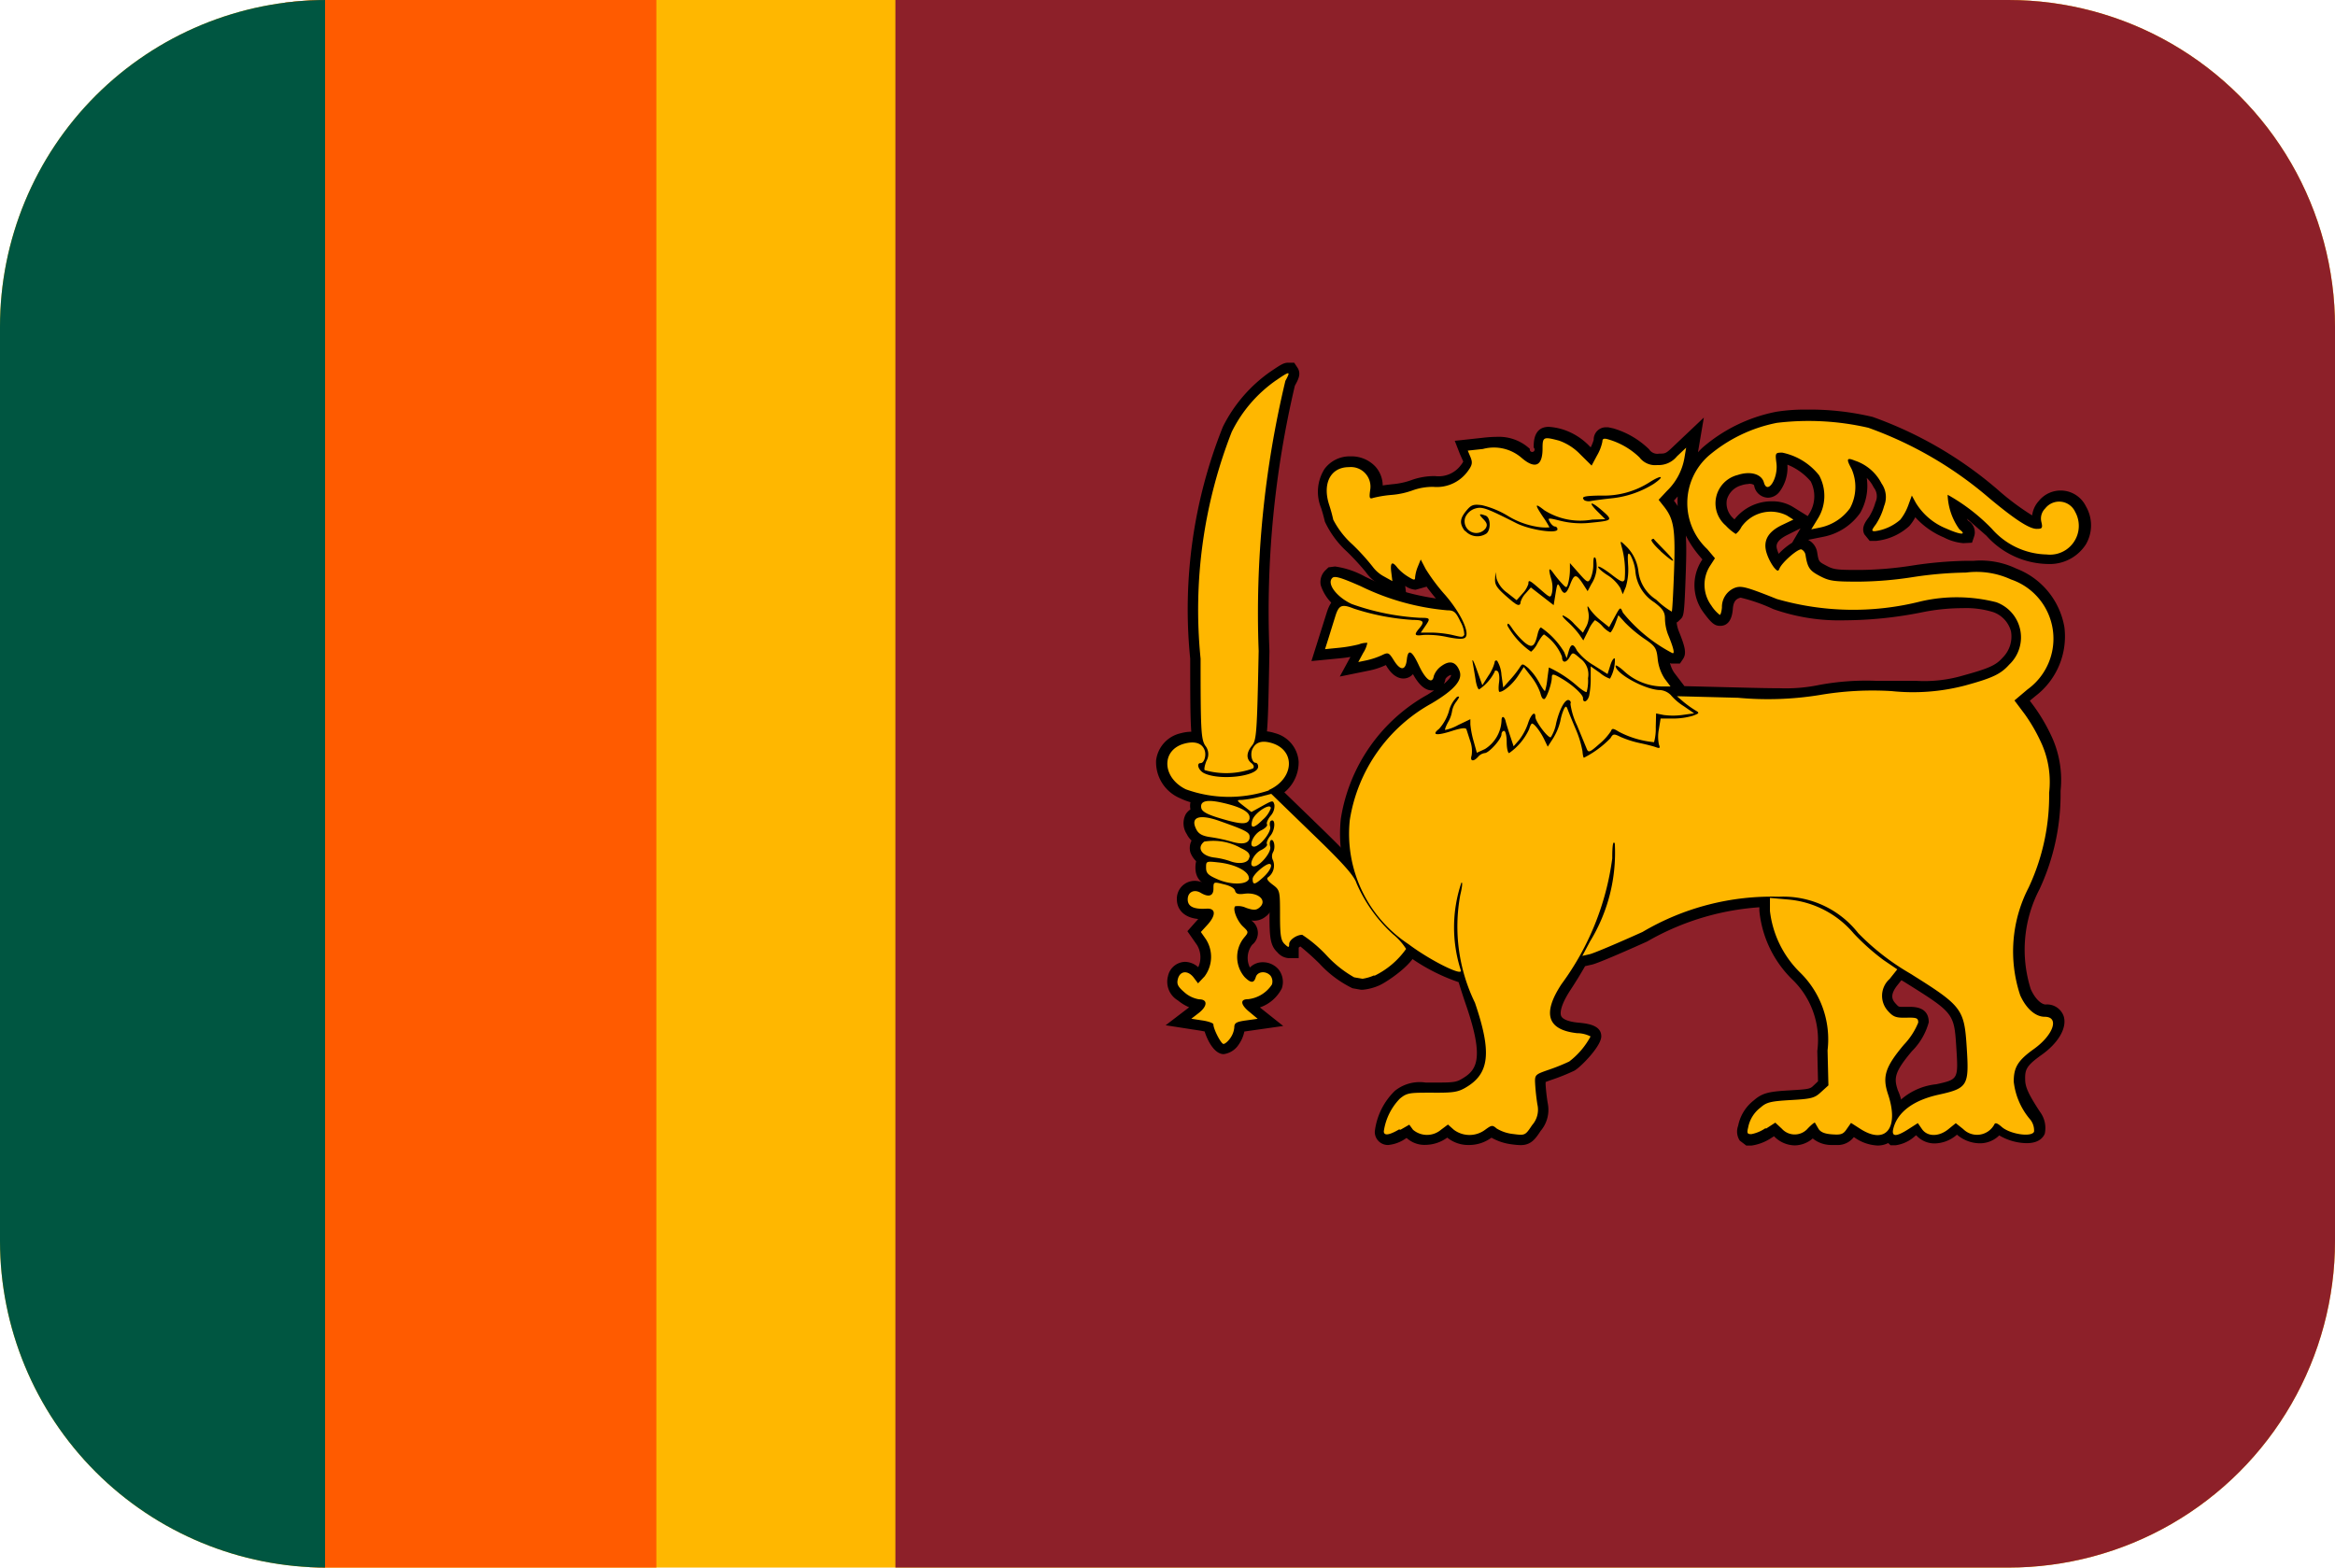
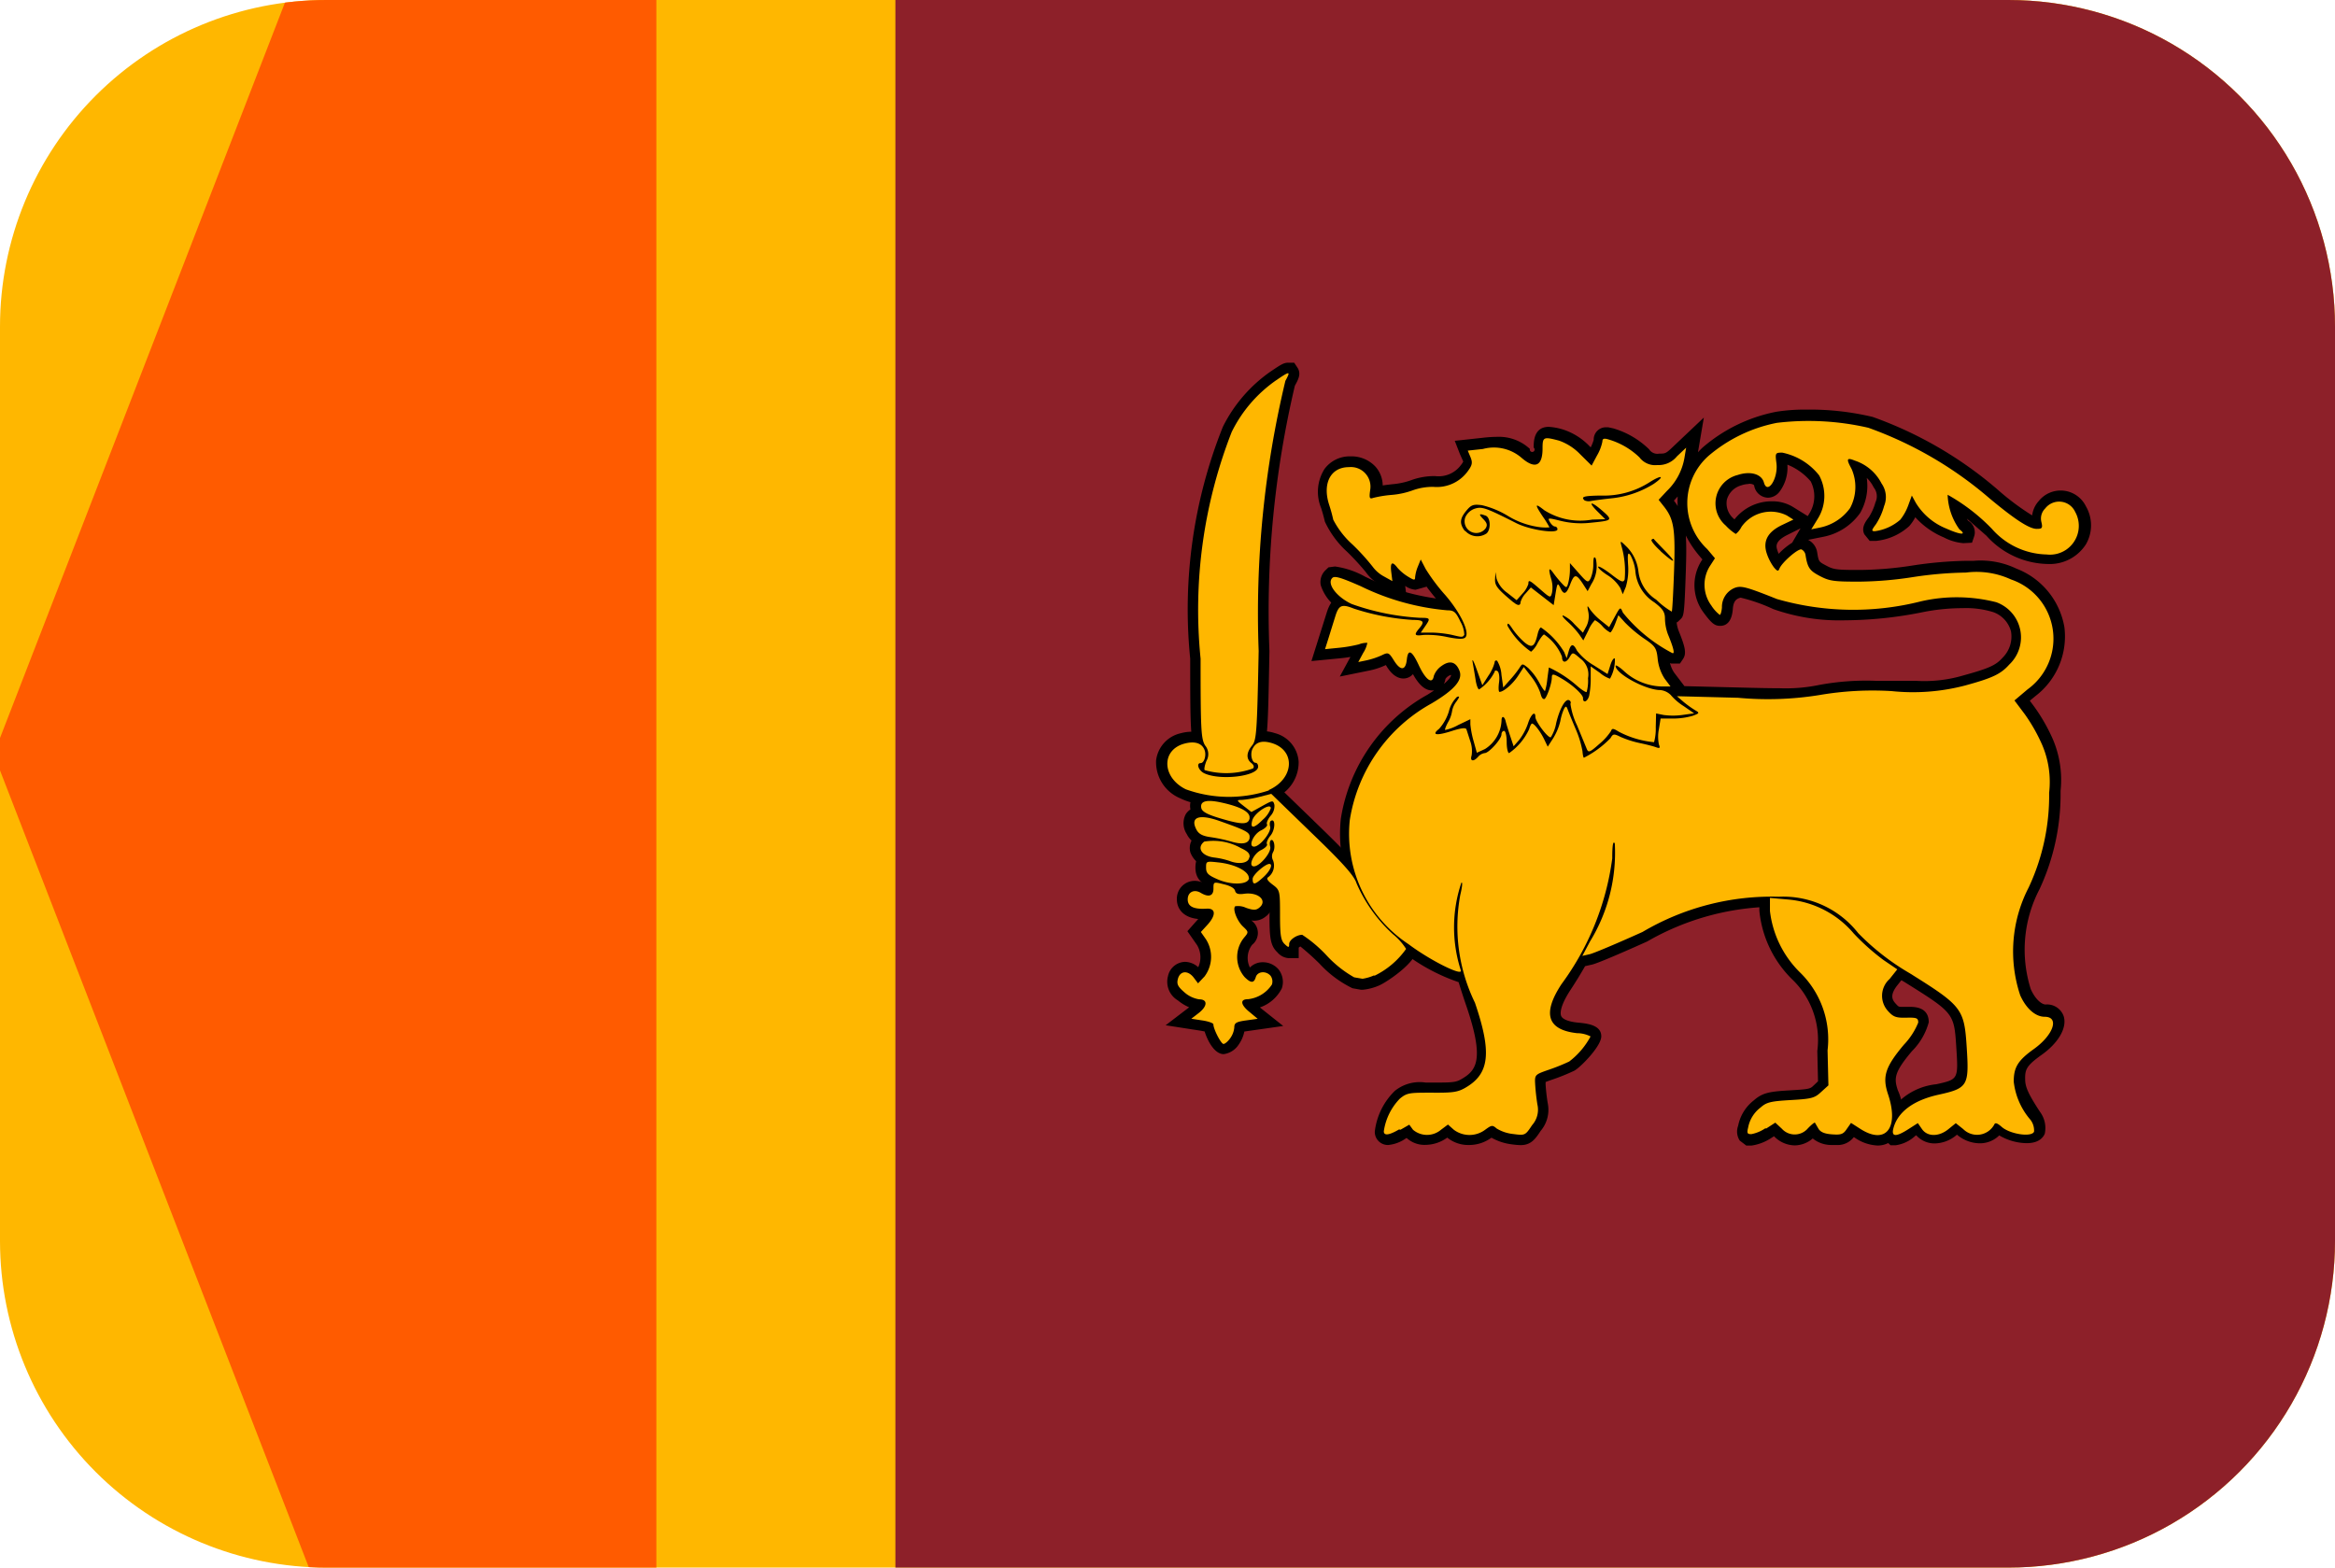
<svg xmlns="http://www.w3.org/2000/svg" width="35.745" height="24" viewBox="0 0 35.745 24">
  <defs>
    <clipPath id="clip-path">
      <path id="_01737ae1a07310166310f5e9c00d8ac5" data-name="01737ae1a07310166310f5e9c00d8ac5" d="M5,0H30.745a5,5,0,0,1,5,5V19a5,5,0,0,1-5,5H5a5,5,0,0,1-5-5V5A5,5,0,0,1,5,0Z" transform="translate(80.336 1960.262)" fill="#fff" stroke="#e9e9e9" stroke-width="0.3" />
    </clipPath>
  </defs>
  <g id="Mask_Group_86047" data-name="Mask Group 86047" transform="translate(-80.336 -1960.262)" clip-path="url(#clip-path)">
    <g id="Group_126635" data-name="Group 126635" transform="translate(78.703 1957.18)">
      <path id="Path_185975" data-name="Path 185975" d="M0,0H39.01V29.257H0Z" fill="#ffb700" />
      <path id="Path_185976" data-name="Path 185976" d="M26.667,39.759l5.072-13.092h5.072V52.85H31.739Z" transform="translate(-25.13 -25.13)" fill="#ff5b00" />
-       <path id="Path_185977" data-name="Path 185977" d="M26.667,26.667h5.072V52.85H26.667Z" transform="translate(-25.13 -25.13)" fill="#005641" />
      <path id="Path_185978" data-name="Path 185978" d="M229.332,26.667h22.286V52.85H229.332Z" transform="translate(-213.992 -25.13)" fill="#8d2029" />
      <g id="Group_126636" data-name="Group 126636" transform="translate(19.339 8.636)">
        <g id="Group_126635-2" data-name="Group 126635" transform="translate(0 0)">
          <path id="Path_185982" data-name="Path 185982" d="M344.9,238.367l.134-.077.057.078a.331.331,0,0,0,.428,0l.107-.08.09.08a.4.4,0,0,0,.479,0c.1-.073.112-.075.177-.019a.607.607,0,0,0,.253.084c.181.024.184.022.289-.136a.354.354,0,0,0,.081-.316q-.024-.152-.034-.306c-.008-.15-.007-.151.211-.227a2.916,2.916,0,0,0,.31-.125,1.186,1.186,0,0,0,.327-.384.462.462,0,0,0-.208-.05c-.456-.051-.533-.3-.237-.751a4.169,4.169,0,0,0,.777-1.924c0-.206.013-.275.039-.23a2.6,2.6,0,0,1-.379,1.5l-.118.222.113-.026c.062-.014.426-.168.809-.341a3.891,3.891,0,0,1,2.088-.539,1.457,1.457,0,0,1,1.212.556,3.694,3.694,0,0,0,.792.617c.8.5.832.543.87,1.131s.019.628-.431.727c-.385.085-.626.265-.691.514-.035.133.038.137.232.012l.142-.091.063.091c.083.12.26.121.407,0l.111-.09.113.09a.3.3,0,0,0,.476-.069c.013-.034.047-.023.115.037.129.112.458.16.494.072a.268.268,0,0,0-.057-.184,1.076,1.076,0,0,1-.254-.582c0-.218.062-.323.309-.5.3-.215.394-.493.165-.493-.141,0-.284-.125-.375-.329a2.128,2.128,0,0,1,.129-1.649,3.317,3.317,0,0,0,.314-1.453,1.441,1.441,0,0,0-.106-.73,2.617,2.617,0,0,0-.266-.47l-.159-.212.2-.169a.958.958,0,0,0-.254-1.684,1.26,1.26,0,0,0-.688-.105,5.856,5.856,0,0,0-.816.07,5.658,5.658,0,0,1-.817.069c-.391,0-.457-.008-.608-.088s-.184-.123-.215-.317a.115.115,0,0,0-.062-.088c-.053-.017-.3.2-.337.292-.018.047-.033.044-.086-.019a.772.772,0,0,1-.109-.212c-.062-.189.014-.33.236-.436l.172-.082-.1-.063a.549.549,0,0,0-.694.173.32.32,0,0,1-.088.11.762.762,0,0,1-.154-.129.447.447,0,0,1,.184-.774c.193-.064.363-.015.4.113.054.2.223-.062.192-.295-.02-.155-.017-.16.09-.16a.965.965,0,0,1,.564.348.66.66,0,0,1-.02.663l-.1.163.129-.026a.752.752,0,0,0,.465-.3.686.686,0,0,0,.022-.6c-.084-.153-.075-.177.05-.126a.708.708,0,0,1,.41.351.359.359,0,0,1,.039.343.984.984,0,0,1-.126.281c-.068.091-.071.106-.016.106a.741.741,0,0,0,.389-.176.789.789,0,0,0,.123-.222l.054-.148.062.113a.968.968,0,0,0,.467.393c.224.1.317.1.2.012a.961.961,0,0,1-.181-.53,2.913,2.913,0,0,1,.678.522,1.146,1.146,0,0,0,.837.392.441.441,0,0,0,.437-.653.27.27,0,0,0-.458-.052.217.217,0,0,0-.059.207c.022.094.013.106-.072.106-.112,0-.333-.143-.726-.471a5.865,5.865,0,0,0-1.851-1.077,4.072,4.072,0,0,0-1.4-.075,2.286,2.286,0,0,0-1.048.507.966.966,0,0,0-.018,1.426l.118.14-.08.124a.537.537,0,0,0,.025.6.554.554,0,0,0,.129.143c.013,0,.028-.051.033-.113a.315.315,0,0,1,.194-.3c.1-.037.171-.02.647.17a4.22,4.22,0,0,0,2.2.037,2.448,2.448,0,0,1,1.158.012.572.572,0,0,1,.2.954c-.13.146-.255.206-.676.321a3.147,3.147,0,0,1-1.123.086,4.823,4.823,0,0,0-1.1.059,4.934,4.934,0,0,1-1.254.043l-.935-.024.1.086a1.624,1.624,0,0,0,.179.129c.07.04.068.046-.037.085a1.088,1.088,0,0,1-.3.042h-.192l-.026.163a.588.588,0,0,0,0,.233c.023.056.014.065-.045.043-.04-.015-.153-.044-.25-.064a1.538,1.538,0,0,1-.29-.093c-.105-.052-.117-.05-.156.018a1.517,1.517,0,0,1-.407.3c-.008,0-.018-.047-.022-.1a1.5,1.5,0,0,0-.1-.33c-.053-.124-.108-.26-.123-.3-.022-.063-.032-.066-.059-.019a.816.816,0,0,0-.057.188.892.892,0,0,1-.109.262l-.084.13-.053-.111c-.057-.119-.152-.243-.187-.243-.012,0-.031.038-.044.085a.913.913,0,0,1-.307.367c-.02,0-.037-.076-.037-.17s-.018-.17-.04-.17-.04.024-.04.054c0,.072-.193.286-.257.286a.165.165,0,0,0-.1.056c-.071.081-.129.07-.1-.019a.442.442,0,0,0-.02-.217l-.059-.183c-.01-.029-.079-.022-.225.025-.236.076-.316.062-.194-.033a.713.713,0,0,0,.15-.268.464.464,0,0,1,.125-.222c.043-.013.041,0-.01.072a.331.331,0,0,0-.066.146.482.482,0,0,1-.06.167c-.033.06-.054.115-.046.122a.693.693,0,0,0,.2-.076l.186-.089v.08a1.409,1.409,0,0,0,.05.257l.049.177.126-.058a.543.543,0,0,0,.252-.435c0-.081.046-.069.065.018.006.025.035.12.065.211l.055.165.087-.1a.884.884,0,0,0,.133-.25c.044-.139.113-.2.113-.1,0,.073.2.334.237.311a.608.608,0,0,0,.082-.218c.055-.227.144-.381.2-.347a.039.039,0,0,1,.018.054,1.1,1.1,0,0,0,.1.327l.15.364c.025.06.047.052.19-.075a.9.9,0,0,0,.181-.2c.015-.044.035-.042.118.01a1.444,1.444,0,0,0,.541.161.784.784,0,0,0,.026-.23l.005-.21.113.023a1.056,1.056,0,0,0,.291,0l.178-.025-.158-.109a.868.868,0,0,1-.2-.172.262.262,0,0,0-.187-.076c-.237-.02-.657-.256-.657-.369,0-.021.058.015.129.08a.888.888,0,0,0,.569.235h.143l-.089-.118a.684.684,0,0,1-.107-.3c-.017-.168-.035-.2-.211-.317a2.029,2.029,0,0,1-.291-.245l-.1-.111-.05.132c-.028.072-.062.132-.075.132a.409.409,0,0,1-.118-.094.418.418,0,0,0-.116-.094.485.485,0,0,0-.1.155l-.078.155-.061-.089a1.369,1.369,0,0,0-.175-.193c-.063-.057-.1-.1-.073-.1a.532.532,0,0,1,.172.132l.131.132.054-.1a.345.345,0,0,0,.029-.217c-.021-.1-.018-.11.022-.045a.935.935,0,0,0,.171.177l.125.1.086-.158c.086-.157.086-.157.125-.064a2.4,2.4,0,0,0,.751.616q.074.042-.063-.288a.731.731,0,0,1-.044-.234c0-.1-.03-.151-.163-.252a.628.628,0,0,1-.291-.487.679.679,0,0,0-.075-.236c-.039-.051-.046-.022-.035.155a.94.94,0,0,1-.035.331l-.047.113-.037-.094a.6.6,0,0,0-.2-.2c-.089-.058-.151-.116-.139-.128s.1.041.2.118c.151.117.184.13.205.078a1.4,1.4,0,0,0-.048-.509c-.024-.092-.022-.092.092.022a.643.643,0,0,1,.166.358.593.593,0,0,0,.273.438,1.181,1.181,0,0,0,.238.183c.008-.007.023-.287.035-.621.021-.641,0-.793-.157-.991l-.079-.1.125-.134a.917.917,0,0,0,.27-.508l.026-.156-.141.133a.361.361,0,0,1-.3.133.3.3,0,0,1-.273-.117,1.144,1.144,0,0,0-.478-.276c-.067-.02-.09-.011-.09.034a.7.7,0,0,1-.083.214l-.082.153-.173-.171a.832.832,0,0,0-.326-.211c-.239-.063-.252-.057-.252.121,0,.27-.115.321-.323.141a.647.647,0,0,0-.59-.134l-.232.025.042.1c.035.087.027.124-.048.224a.586.586,0,0,1-.521.231.9.9,0,0,0-.31.051,1.244,1.244,0,0,1-.326.072,1.732,1.732,0,0,0-.285.046c-.057.021-.063,0-.045-.126a.3.3,0,0,0-.327-.345c-.28,0-.41.251-.3.582q.036.11.061.223a1.333,1.333,0,0,0,.294.379,3.33,3.33,0,0,1,.313.345.524.524,0,0,0,.17.145l.128.071-.017-.137c-.019-.15.014-.174.094-.068a.707.707,0,0,0,.162.136c.095.058.109.059.109.009a.586.586,0,0,1,.043-.165l.043-.106.075.144a2.871,2.871,0,0,0,.3.4c.237.274.381.58.307.65-.03.029-.112.026-.281-.008a1.431,1.431,0,0,0-.36-.031c-.137.019-.148,0-.064-.1s.075-.13-.1-.13a3.641,3.641,0,0,1-.9-.173c-.187-.074-.231-.056-.286.122-.025.08-.07.225-.1.322l-.056.177.2-.02a2.138,2.138,0,0,0,.319-.054.324.324,0,0,1,.129-.023.435.435,0,0,1-.063.153l-.076.141.126-.026a1.185,1.185,0,0,0,.232-.077c.1-.049.11-.046.19.083.1.158.177.151.195-.016s.075-.148.182.082.21.3.231.168a.315.315,0,0,1,.123-.157c.123-.087.216-.061.27.076s-.068.287-.426.5a2.477,2.477,0,0,0-1.253,1.787,2.024,2.024,0,0,0,.9,1.9c.322.243.833.5.8.4a2.138,2.138,0,0,1,.008-1.341c.021-.02.014.063-.016.184a2.665,2.665,0,0,0,.224,1.653c.26.762.224,1.087-.144,1.3-.118.069-.194.08-.512.077-.344,0-.382,0-.493.091a.9.9,0,0,0-.246.5c0,.071.079.062.233-.028Z" transform="translate(-341.166 -226.625)" fill="#ffb700" />
          <path id="Path_185982_-_Outline" data-name="Path 185982 - Outline" d="M348.786,235.985h-.079l-.081-.076a.261.261,0,0,1-.03-.228.967.967,0,0,1,.812-.63c.337-.075.337-.075.306-.561-.034-.529-.034-.529-.795-1.005a3.852,3.852,0,0,1-.823-.642,1.308,1.308,0,0,0-1.1-.507c-.069,0-.135,0-.2,0a3.984,3.984,0,0,0-1.816.53c-.246.111-.738.328-.839.352l-.11.025c-.069.121-.144.243-.224.365-.178.273-.153.376-.141.4.023.05.119.087.262.1s.351.039.351.209c0,.154-.322.478-.412.526a3.1,3.1,0,0,1-.333.135c-.038.013-.08.028-.108.039a.077.077,0,0,1,0,.028c.006.1.017.193.032.29a.5.5,0,0,1-.106.429c-.081.122-.146.219-.308.219a1.129,1.129,0,0,1-.135-.012.83.83,0,0,1-.308-.1l-.006,0a.578.578,0,0,1-.344.11.508.508,0,0,1-.33-.113l0,0a.574.574,0,0,1-.336.111.4.4,0,0,1-.286-.106l-.013.008a.563.563,0,0,1-.268.1.2.2,0,0,1-.206-.207,1.037,1.037,0,0,1,.307-.622.606.606,0,0,1,.47-.127l.218,0c.231,0,.268-.016.335-.055.221-.129.355-.285.073-1.113-.046-.133-.085-.256-.12-.369a2.908,2.908,0,0,1-.841-.452,2.185,2.185,0,0,1-.962-2.05,2.643,2.643,0,0,1,1.328-1.9l.1-.064-.031,0c-.106,0-.2-.082-.293-.25a.193.193,0,0,1-.145.067c-.142,0-.231-.143-.26-.19l-.01-.016a1.114,1.114,0,0,1-.244.082l-.461.094.163-.3c-.051.008-.1.015-.153.02l-.444.043.23-.729c.028-.089.086-.276.287-.276a.6.6,0,0,1,.211.052,3.56,3.56,0,0,0,.838.162c.106,0,.239,0,.3.118a.18.18,0,0,1,.015.117,2.084,2.084,0,0,1,.245.033l.082.015a1.609,1.609,0,0,0-.261-.4c-.059-.069-.128-.155-.188-.236v.006l-.164.046a.307.307,0,0,1-.16-.059l.027.214-.4-.223a.668.668,0,0,1-.232-.205,3.909,3.909,0,0,0-.287-.311,1.451,1.451,0,0,1-.337-.458c-.016-.069-.035-.138-.057-.207a.654.654,0,0,1,.051-.6.479.479,0,0,1,.4-.193.5.5,0,0,1,.384.162.44.44,0,0,1,.107.283c.074-.011.146-.018.151-.019a1.136,1.136,0,0,0,.273-.057,1.039,1.039,0,0,1,.379-.067.424.424,0,0,0,.393-.167.288.288,0,0,0,.037-.056l-.052-.117-.078-.2.441-.048a1.929,1.929,0,0,1,.209-.013.694.694,0,0,1,.5.185.037.037,0,1,0,.058-.02c0-.087,0-.318.232-.318a.929.929,0,0,1,.221.042.976.976,0,0,1,.4.252l.02.02a.652.652,0,0,0,.046-.116.187.187,0,0,1,.2-.191h.023l.075.016a1.309,1.309,0,0,1,.55.321.151.151,0,0,0,.156.066c.085,0,.1,0,.193-.089l.489-.463-.09.531q.033-.036.07-.071a2.436,2.436,0,0,1,1.13-.549,2.807,2.807,0,0,1,.466-.033,4.17,4.17,0,0,1,1.008.112,6.031,6.031,0,0,1,1.908,1.108,3.9,3.9,0,0,0,.534.4.4.4,0,0,1,.1-.219.43.43,0,0,1,.722.078.579.579,0,0,1,0,.585.656.656,0,0,1-.578.3,1.29,1.29,0,0,1-.944-.433c-.114-.1-.217-.19-.3-.262a.2.2,0,0,0,.021.033.207.207,0,0,1,.095.227l-.037.109-.133.007a.793.793,0,0,1-.3-.089,1.223,1.223,0,0,1-.435-.308.684.684,0,0,1-.092.135.885.885,0,0,1-.506.227h-.1l-.081-.1c-.052-.1.015-.193.069-.264a.85.85,0,0,0,.1-.226.217.217,0,0,0-.027-.229.5.5,0,0,0-.106-.145.837.837,0,0,1-.1.535.9.9,0,0,1-.568.367l-.23.046a.259.259,0,0,1,.139.191c.023.142.023.142.132.2s.143.07.464.07h.068a5.471,5.471,0,0,0,.79-.067,6.032,6.032,0,0,1,.843-.073h.1a1.268,1.268,0,0,1,.651.119,1.173,1.173,0,0,1,.737.9,1.149,1.149,0,0,1-.444,1.052l-.086.071.067.09a2.756,2.756,0,0,1,.286.5,1.593,1.593,0,0,1,.118.791,3.444,3.444,0,0,1-.323,1.506,2,2,0,0,0-.133,1.53c.072.16.169.234.228.234a.269.269,0,0,1,.275.178c.057.176-.08.414-.347.6-.226.162-.245.222-.242.367,0,.107.036.208.228.5a.413.413,0,0,1,.072.333c-.022.054-.087.145-.277.145a.845.845,0,0,1-.42-.119.419.419,0,0,1-.3.121.543.543,0,0,1-.335-.122l-.012-.01-.011.009a.527.527,0,0,1-.328.125.375.375,0,0,1-.285-.125l-.014.009A.554.554,0,0,1,348.786,235.985Zm-7.4-.524.142.192a.119.119,0,0,0,.059.012.25.25,0,0,0,.144-.047l.212-.158.187.167a.193.193,0,0,0,.125.038.259.259,0,0,0,.152-.047.34.34,0,0,1,.2-.09.264.264,0,0,1,.175.078.6.6,0,0,0,.169.047.852.852,0,0,0,.093.01c-.007,0,.02-.043.042-.076.072-.108.07-.122.057-.2-.017-.107-.028-.214-.035-.321-.014-.262.081-.306.318-.388a2.726,2.726,0,0,0,.286-.115.951.951,0,0,0,.139-.139.57.57,0,0,1-.478-.28c-.085-.181-.032-.414.163-.712a4.074,4.074,0,0,0,.751-1.837c0-.207,0-.4.186-.4h.091l.06.092c.151.256-.064,1.01-.307,1.521.135-.057.317-.136.529-.232a4.341,4.341,0,0,1,1.948-.558c.068,0,.138,0,.212,0a1.616,1.616,0,0,1,1.321.606,3.525,3.525,0,0,0,.761.592c.811.507.9.586.945,1.256.041.636,0,.771-.556.894a1.3,1.3,0,0,0-.283.1l.127.183a.175.175,0,0,0,.174-.032l.211-.172.214.171a.222.222,0,0,0,.135.052.091.091,0,0,0,.091-.052l.039-.1.135-.019a.309.309,0,0,1,.2.095.427.427,0,0,0,.18.07,1.189,1.189,0,0,1-.263-.64.688.688,0,0,1,.376-.633.721.721,0,0,0,.2-.207.652.652,0,0,1-.466-.419,2.259,2.259,0,0,1,.124-1.769,3.18,3.18,0,0,0,.3-1.4,1.292,1.292,0,0,0-.094-.668,2.456,2.456,0,0,0-.246-.435l-.25-.334.321-.266a.836.836,0,0,0,.332-.76.861.861,0,0,0-.547-.653.966.966,0,0,0-.523-.093h-.1a5.744,5.744,0,0,0-.789.068,5.847,5.847,0,0,1-.845.072h-.069a1.06,1.06,0,0,1-.615-.107.448.448,0,0,1-.275-.318.621.621,0,0,0-.115.124l-.044.088-.13.044a.244.244,0,0,1-.182-.108.916.916,0,0,1-.139-.265.457.457,0,0,1,.149-.525.368.368,0,0,0-.247.149c-.082.136-.143.187-.224.188-.056,0-.1-.012-.267-.174a.628.628,0,0,1-.189-.59.636.636,0,0,1,.435-.451.537.537,0,0,1,.484.047.3.3,0,0,0,0-.055c-.014-.11-.025-.2.04-.27a.254.254,0,0,1,.209-.071,1.1,1.1,0,0,1,.7.421.783.783,0,0,1,.07.636.486.486,0,0,0,.137-.133.532.532,0,0,0,.016-.436c-.052-.093-.11-.2-.05-.3l.047-.079.111-.008a.375.375,0,0,1,.144.037.866.866,0,0,1,.492.426.508.508,0,0,1,.052.457c0,.014-.008.029-.013.044a.754.754,0,0,0,.077-.151l.175-.479.232.422a.715.715,0,0,0,.233.238,1.07,1.07,0,0,1-.055-.236l0-.074.062-.093.046-.044.069,0c.049,0,.15,0,.779.564a1,1,0,0,0,.73.351.341.341,0,0,0,.3-.148.263.263,0,0,0-.006-.268.112.112,0,0,0-.194-.027c-.033.04-.031.049-.027.069a.252.252,0,0,1-.028.226.24.24,0,0,1-.2.077c-.135,0-.321-.085-.828-.508a5.693,5.693,0,0,0-1.794-1.047,3.828,3.828,0,0,0-.917-.1,2.449,2.449,0,0,0-.408.028,2.116,2.116,0,0,0-.967.466.808.808,0,0,0-.006,1.206l.195.23-.144.224a.366.366,0,0,0-.041.3.412.412,0,0,1,.233-.206.393.393,0,0,1,.137-.025,2,2,0,0,1,.623.2,2.727,2.727,0,0,0,.976.149,5.832,5.832,0,0,0,1.132-.12,3.433,3.433,0,0,1,.659-.065,1.69,1.69,0,0,1,.593.086.751.751,0,0,1,.46.519.777.777,0,0,1-.2.689,1.332,1.332,0,0,1-.753.369,2.438,2.438,0,0,1-.822.094l-.608,0a3.639,3.639,0,0,0-.8.057,2.82,2.82,0,0,1-.661.057c-.156,0-.357,0-.629-.011l-.461-.012a.158.158,0,0,1,.018.049l.2.14-.284.041a.539.539,0,0,1-.107.049,1.243,1.243,0,0,1-.36.052h-.055l0,.028a.556.556,0,0,0,0,.156.2.2,0,0,1-.009.191l-.048.071-.125,0-.069-.021c-.037-.013-.14-.039-.228-.058a1.714,1.714,0,0,1-.318-.1,1.218,1.218,0,0,1-.5.334c-.162,0-.176-.183-.182-.251a1.435,1.435,0,0,0-.085-.263.989.989,0,0,1-.072.138l-.239.371-.177-.37-.016-.031a.9.9,0,0,1-.305.314l-.065.078-.02-.061a.167.167,0,0,1-.148-.11.361.361,0,0,1-.214.11.215.215,0,0,1-.183.111h-.082l-.067-.076a.222.222,0,0,1-.02-.209.474.474,0,0,0-.021-.117l-.024-.073-.059.018a.876.876,0,0,1-.264.057h-.114l-.072-.12c-.044-.128.071-.218.108-.248a.558.558,0,0,0,.065-.113,2.3,2.3,0,0,0-1.165,1.667,1.872,1.872,0,0,0,.838,1.744,3.547,3.547,0,0,0,.488.3c-.071-.434-.07-1.057.114-1.231l.046-.044.069,0h.078l.051.063c.043.054.055.119,0,.322a2.535,2.535,0,0,0,.22,1.562c.246.722.29,1.2-.215,1.493a.838.838,0,0,1-.5.1l-.218,0c-.2,0-.209.008-.271.057a.561.561,0,0,0-.11.158Zm1.06-6.249,0,.331a1.307,1.307,0,0,0,.04.2.43.43,0,0,0,.117-.258.191.191,0,0,1,.182-.215c.037,0,.16.014.2.2,0,.009.007.027.014.05.006-.015.012-.029.016-.041.054-.17.139-.26.245-.26h.16l.021.211.013.018c.077-.29.188-.437.331-.437h.043l.054.026.059.035.038.1a.194.194,0,0,1,0,.08,2.077,2.077,0,0,0,.088.248l.092.224a1.052,1.052,0,0,0,.137-.142.176.176,0,0,1,.173-.12.328.328,0,0,1,.172.065,1.639,1.639,0,0,0,.32.117c0-.016,0-.034,0-.054l.01-.4.3.062a.391.391,0,0,1-.054-.067c.008.015-.022,0-.064,0-.233-.02-.8-.268-.8-.529v-.16l.166-.006c.047,0,.108.016.231.128a.777.777,0,0,0,.3.169.893.893,0,0,1-.053-.219c-.011-.111-.011-.111-.143-.2a2.6,2.6,0,0,1-.244-.2.225.225,0,0,1-.145.129l0,.009-.008-.007h-.022c-.033,0-.083,0-.2-.109l-.2.386-.213-.314a1.238,1.238,0,0,0-.15-.164c-.059-.054-.169-.154-.122-.277l.04-.1.117,0c.028,0,.09,0,.225.121a.217.217,0,0,1,.026-.2l.048-.059h.167l.079.119a.784.784,0,0,0,.111.115.617.617,0,0,1,.1-.155l.011-.028-.043-.111a.562.562,0,0,0-.137-.125c-.187-.122-.207-.189-.212-.243l-.007-.077.1-.1.07,0c.027,0,.085,0,.241.113a1.852,1.852,0,0,0-.041-.223.216.216,0,0,1,.018-.2l.048-.062h.082c.077,0,.117.04.213.135a.8.8,0,0,1,.21.439c.037.18.039.189.216.345,0-.093.009-.2.012-.318.021-.63-.006-.737-.123-.887l-.163-.209.217-.234a1.258,1.258,0,0,0,.116-.142.659.659,0,0,1-.147.014.457.457,0,0,1-.389-.168.956.956,0,0,0-.326-.2,1.327,1.327,0,0,1-.066.143l-.184.342-.325-.321a.687.687,0,0,0-.254-.17l-.051-.013c-.007.349-.2.387-.282.387a.486.486,0,0,1-.306-.145.382.382,0,0,0-.294-.107,1.619,1.619,0,0,0-.174.011l-.032,0a.355.355,0,0,1-.1.287.746.746,0,0,1-.649.295.8.8,0,0,0-.241.036,1.368,1.368,0,0,1-.38.087,1.824,1.824,0,0,0-.246.037l-.024.008-.062.01H340.7l-.063-.061a.3.3,0,0,1-.036-.255.133.133,0,0,0-.026-.111.184.184,0,0,0-.142-.052.164.164,0,0,0-.142.06.363.363,0,0,0-.006.311c.026.079.047.158.066.238a1.658,1.658,0,0,0,.251.3,4.147,4.147,0,0,1,.331.366.192.192,0,0,1,.037-.062l.048-.054.085-.006a.271.271,0,0,1,.2.129.275.275,0,0,0,.032.032l.006-.015.174-.429.235.454a2.758,2.758,0,0,0,.275.37c.056.065.54.64.3.872a.27.27,0,0,1-.188.064,1.274,1.274,0,0,1-.234-.031,1.573,1.573,0,0,0-.275-.031l-.113.009a.789.789,0,0,1,.137.223l.018.037a.558.558,0,0,1,.1-.09.386.386,0,0,1,.221-.08.311.311,0,0,1,.29.228.348.348,0,0,1-.049.338l.026.045a.224.224,0,0,1-.054.24.289.289,0,0,0-.03.053Zm3.106-.256.84.021c.269.007.467.011.621.011a2.518,2.518,0,0,0,.6-.05,3.948,3.948,0,0,1,.866-.064l.608,0a2.106,2.106,0,0,0,.738-.083c.409-.112.5-.161.6-.273a.456.456,0,0,0,.126-.4.43.43,0,0,0-.271-.295,1.4,1.4,0,0,0-.469-.061,3.1,3.1,0,0,0-.6.059,6.157,6.157,0,0,1-1.2.127,3.04,3.04,0,0,1-1.1-.172,2.618,2.618,0,0,0-.5-.175c-.048.014-.108.035-.118.171-.016.216-.113.261-.193.261s-.129-.031-.259-.209a.7.7,0,0,1-.03-.784l.016-.024-.042-.049a1.624,1.624,0,0,1-.212-.317c.01.142.008.318,0,.553-.023.673-.03.679-.084.731l-.046.044h-.011a.554.554,0,0,0,.028.122c.1.248.129.352.071.439l-.048.071-.136,0-.016-.008a.47.47,0,0,0,.061.144Zm-3.57-.173a.148.148,0,0,0-.089.063.241.241,0,0,1-.024.077C341.991,228.82,341.98,228.783,341.979,228.782Zm-.958-.483a.222.222,0,0,1,.182.1.177.177,0,0,1,.143-.113l-.034-.041a.178.178,0,0,1-.006-.141,3.9,3.9,0,0,1-.853-.179l-.061-.022c0,.01-.007.024-.013.042l-.084.268a1.824,1.824,0,0,0,.25-.044.669.669,0,0,1,.164-.031h.064l.057.046a.161.161,0,0,1,.047.16A.332.332,0,0,1,341.021,228.3Zm3.715-.6a.465.465,0,0,1,.038.076,1.665,1.665,0,0,0,.355.324.874.874,0,0,1-.019-.169c0-.04,0-.048-.1-.124a.968.968,0,0,1-.224-.224Zm2.59-1.16-.2.1c-.2.1-.173.18-.153.241.005.016.012.033.019.049a1.025,1.025,0,0,1,.206-.17Zm-.791-.679a.365.365,0,0,0-.112.02.316.316,0,0,0-.224.219.308.308,0,0,0,.1.288l.016.015a.722.722,0,0,1,.576-.277.6.6,0,0,1,.317.085l.229.142.023-.038a.5.5,0,0,0,.022-.494.908.908,0,0,0-.357-.256.615.615,0,0,1-.125.42.227.227,0,0,1-.173.086.221.221,0,0,1-.211-.187C346.616,225.872,346.589,225.857,346.536,225.857Zm-1.147.255a1.006,1.006,0,0,1,.058.083,1.017,1.017,0,0,1,0-.147l-.027.029Z" transform="translate(-337.472 -224.005)" />
          <path id="Path_185983" data-name="Path 185983" d="M313.3,353.957l.144-.093.1.093a.265.265,0,0,0,.4-.007c.054-.055.1-.093.107-.085l.053.091c.031.052.093.079.207.087.137.01.173,0,.227-.082l.065-.093.142.091c.389.25.6-.012.423-.535-.088-.266-.04-.415.245-.754a1.074,1.074,0,0,0,.219-.338c0-.069-.022-.079-.182-.075s-.2-.013-.279-.1a.345.345,0,0,1,.023-.493l.117-.147-.208-.141a3.443,3.443,0,0,1-.458-.408,1.482,1.482,0,0,0-1.014-.521l-.269-.024v.2a1.571,1.571,0,0,0,.459.94,1.43,1.43,0,0,1,.423,1.194l.013.536-.11.1c-.1.094-.145.107-.466.125-.306.018-.371.033-.461.113a.5.5,0,0,0-.192.309c-.021.085-.013.1.049.1a.579.579,0,0,0,.219-.093Zm-8.2-1.386a.336.336,0,0,0,.062-.165c0-.068.03-.086.179-.107l.179-.025-.12-.1c-.142-.113-.155-.2-.03-.2a.5.5,0,0,0,.368-.225.15.15,0,0,0-.021-.134c-.07-.08-.2-.068-.226.021s-.07.1-.17,0a.469.469,0,0,1-.007-.607c.069-.081.068-.086-.02-.169s-.162-.267-.118-.309a.287.287,0,0,1,.166.024c.11.038.153.038.2,0,.137-.108-.011-.246-.231-.215-.088.012-.125,0-.137-.046s-.087-.08-.174-.1c-.155-.039-.157-.039-.157.068s-.067.139-.194.064c-.1-.061-.2-.014-.2.1s.1.153.289.142c.142-.009.147.1.012.248l-.1.109.077.11a.5.5,0,0,1-.02.57l-.1.106-.064-.085c-.089-.118-.21-.11-.244.016-.022.082,0,.12.1.207a.446.446,0,0,0,.225.107c.135,0,.129.106-.011.213l-.109.084.169.026c.093.014.169.041.169.06,0,.072.117.3.155.3.022,0,.067-.038.1-.084Z" transform="translate(-303.973 -342.23)" fill="#ffb700" />
          <path id="Path_185983_-_Outline" data-name="Path 185983 - Outline" d="M312.01,351.594a.661.661,0,0,1-.351-.121l-.013-.008a.311.311,0,0,1-.27.121l-.076,0a.449.449,0,0,1-.283-.1.428.428,0,0,1-.277.106.449.449,0,0,1-.309-.133l-.007-.007-.039.025a.74.74,0,0,1-.306.118H310l-.1-.076a.252.252,0,0,1-.025-.227.652.652,0,0,1,.241-.39c.135-.119.247-.135.558-.153s.305-.025.365-.082l.059-.056-.011-.465a1.285,1.285,0,0,0-.389-1.1A1.7,1.7,0,0,1,310.2,348v-.379l.443.039a1.649,1.649,0,0,1,1.116.571,3.305,3.305,0,0,0,.431.385l.351.238-.225.282c-.125.156-.081.229-.03.285s.045.05.129.05h.078c.081,0,.3,0,.3.236a.988.988,0,0,1-.257.442c-.274.325-.277.417-.216.6a.785.785,0,0,1-.017.694A.353.353,0,0,1,312.01,351.594Zm-.45-.566.273.175a.353.353,0,0,0,.177.07c.024,0,.03-.008.034-.014.027-.038.052-.166-.028-.406-.119-.357-.011-.568.275-.908.047-.056.086-.108.116-.151a.424.424,0,0,1-.354-.154.5.5,0,0,1,.017-.7l.009-.011-.064-.044a3.566,3.566,0,0,1-.485-.431,1.317,1.317,0,0,0-.911-.471l-.094-.008V348a1.457,1.457,0,0,0,.424.841,1.576,1.576,0,0,1,.458,1.289l.015.607-.162.154c-.146.139-.246.15-.567.169-.083,0-.145.009-.191.014l.15.142a.143.143,0,0,0,.089.045.139.139,0,0,0,.089-.048c.11-.112.164-.134.219-.134h.089l.05.077.054.092s.022.006.081.01h.081l.069-.107ZM302,350.195c-.142,0-.248-.206-.292-.347l-.056-.011-.541-.084.36-.275a.714.714,0,0,1-.173-.106.331.331,0,0,1-.151-.371.274.274,0,0,1,.263-.219.312.312,0,0,1,.2.082.363.363,0,0,0-.017-.337l-.149-.214.166-.187c-.239-.023-.327-.166-.327-.3a.273.273,0,0,1,.274-.284.328.328,0,0,1,.134.03.18.18,0,0,1,.189-.159.671.671,0,0,1,.157.029.492.492,0,0,1,.253.143c.038,0,.06,0,.08,0a.369.369,0,0,1,.369.212.259.259,0,0,1-.1.294.272.272,0,0,1-.218.057.231.231,0,0,1,.014.373.331.331,0,0,0-.034.348.273.273,0,0,1,.2-.081.316.316,0,0,1,.237.108.31.31,0,0,1,.052.291.591.591,0,0,1-.336.293l.357.284-.547.078-.048.007a.528.528,0,0,1-.087.2A.325.325,0,0,1,302,350.195Zm-.155-.641a.2.2,0,0,1,.16.185v0a.226.226,0,0,1,.169-.191.23.23,0,0,1-.037-.212.21.21,0,0,1,.161-.135.612.612,0,0,1-.085-.069.632.632,0,0,1-.044-.8.6.6,0,0,1-.165-.361v-.069l.058-.083a.235.235,0,0,1-.037-.068c0,.013-.014.009-.037,0a.264.264,0,0,1-.058.106.22.22,0,0,1,.056.075c.049.109.009.237-.119.381l-.013.015,0,.007a.654.654,0,0,1-.034.77l-.091.1a.223.223,0,0,1,.138.137A.245.245,0,0,1,301.846,349.554Z" transform="translate(-300.973 -339.61)" />
          <path id="Path_185984" data-name="Path 185984" d="M314.362,329.348a1.272,1.272,0,0,0,.486-.412.932.932,0,0,0-.2-.224,2.282,2.282,0,0,1-.56-.784c-.035-.11-.2-.3-.675-.756l-.629-.61-.181.046a1.606,1.606,0,0,1-.27.047c-.084,0-.083.006.029.093l.118.092.166-.092c.161-.089.167-.09.186-.018a.221.221,0,0,1-.058.168c-.043.052-.068.111-.055.131s-.028.062-.092.093c-.118.058-.2.248-.107.248s.269-.228.247-.305c-.011-.04-.006-.08.012-.09.072-.042.067.137-.006.225-.043.052-.068.111-.055.131s-.028.062-.092.093c-.117.057-.2.248-.108.248s.272-.218.25-.3c-.012-.043-.007-.086.01-.1.048-.028.075.113.034.182a.132.132,0,0,0,0,.128.223.223,0,0,1-.075.256c-.032.019-.01.055.067.113.112.084.114.093.114.465,0,.311.013.391.07.445s.07.061.07,0,.112-.141.2-.141a2.022,2.022,0,0,1,.374.317,1.739,1.739,0,0,0,.421.334l.128.022a.7.7,0,0,0,.179-.053Zm-1.922-1.5c0-.1-.207-.207-.454-.235-.2-.022-.2-.021-.2.079,0,.083.031.115.169.175.221.1.488.086.488-.019Z" transform="translate(-311.029 -319.962)" fill="#ffb700" />
          <path id="Path_185984_-_Outline" data-name="Path 185984 - Outline" d="M311.566,326.663l-.03,0-.129-.023a1.683,1.683,0,0,1-.505-.377,3.9,3.9,0,0,0-.292-.262.087.087,0,0,0-.026.018v.16l-.158,0a.245.245,0,0,1-.169-.09c-.109-.1-.12-.236-.12-.561a1.768,1.768,0,0,0-.012-.308.5.5,0,0,1-.167-.175.324.324,0,0,1-.32.151.964.964,0,0,1-.37-.08c-.14-.061-.265-.131-.265-.322,0-.207.123-.251.227-.251.034,0,.083,0,.154.013a1.147,1.147,0,0,1,.33.086.408.408,0,0,1,.03-.067l-.04-.091a.4.4,0,0,1,.182-.37l-.043.024-.2-.156c-.094-.073-.182-.141-.142-.261a.2.2,0,0,1,.209-.119,1.525,1.525,0,0,0,.233-.042l.268-.068.693.672c.51.495.671.679.716.822a2.154,2.154,0,0,0,.514.713c.257.232.257.3.257.343,0,.2-.47.515-.588.561A.822.822,0,0,1,311.566,326.663Zm-.926-.994c.054,0,.114,0,.486.363a2.121,2.121,0,0,0,.357.3l.082.013a1.14,1.14,0,0,0,.119-.04,1.481,1.481,0,0,0,.347-.258c-.028-.03-.067-.068-.113-.11a2.423,2.423,0,0,1-.6-.854,4.55,4.55,0,0,0-.634-.689l-.313-.3a.42.42,0,0,1-.034.226l0,0a.356.356,0,0,1,0,.328.309.309,0,0,1-.013.317c.142.131.142.233.142.564,0,.043,0,.123,0,.194A.39.39,0,0,1,310.64,325.669Z" transform="translate(-308.409 -317.064)" />
-           <path id="Path_185985" data-name="Path 185985" d="M302.961,314.806c.1-.091.149-.2.088-.2s-.255.166-.255.229c0,.1.034.092.167-.029Zm-.215-.3c.009-.057-.026-.094-.131-.142a.853.853,0,0,0-.562-.1c-.12.094-.04.221.154.244a1.183,1.183,0,0,1,.235.053c.149.058.291.031.3-.056Zm0-.3c.012-.081-.039-.109-.46-.258-.314-.111-.453-.059-.353.132.035.067.094.1.225.117a2.5,2.5,0,0,1,.3.064c.175.054.277.035.29-.055Zm.211-.284a.416.416,0,0,0,.115-.169c0-.092-.251.071-.283.184-.038.136.024.13.167-.015Zm-.211-.019c.014-.092-.139-.175-.439-.239-.22-.047-.318-.02-.3.082.009.056.082.1.291.162.333.1.434.1.45-.005Zm.294-.428c.385-.171.418-.6.055-.717-.151-.047-.247-.022-.3.08-.044.078-.015.22.046.22.02,0,.037.026.037.058,0,.15-.588.218-.829.1-.085-.043-.122-.154-.051-.154.053,0,.089-.114.062-.194-.037-.109-.147-.147-.307-.105-.361.094-.351.518.017.7a1.941,1.941,0,0,0,1.274.017Z" transform="translate(-301.324 -306.933)" fill="#ffb700" />
          <path id="Path_185985_-_Outline" data-name="Path 185985 - Outline" d="M300.2,312.443c-.019,0-.188-.006-.188-.228a.206.206,0,0,1,.019-.081.492.492,0,0,1-.058,0,.589.589,0,0,1-.211-.042,1.041,1.041,0,0,0-.2-.043.372.372,0,0,1-.342-.238.25.25,0,0,1,.018-.183.333.333,0,0,1-.074-.1.3.3,0,0,1-.017-.3.231.231,0,0,1,.074-.076v0a.266.266,0,0,1,0-.111,1,1,0,0,1-.157-.06.6.6,0,0,1-.369-.58.486.486,0,0,1,.382-.417.625.625,0,0,1,.157-.022.341.341,0,0,1,.342.231.374.374,0,0,1-.022.279.83.83,0,0,0,.208.023,1.075,1.075,0,0,0,.25-.028.373.373,0,0,1,.008-.329.345.345,0,0,1,.315-.185.591.591,0,0,1,.177.03.485.485,0,0,1,.365.436.594.594,0,0,1-.3.527l.027.185a.481.481,0,0,1-.162.281.717.717,0,0,1-.163.133.322.322,0,0,1,0,.063.26.26,0,0,1-.047.115.231.231,0,0,1,.05.145.308.308,0,0,1,.141-.046h.11l.064.117c.059.153-.1.316-.155.362A.4.4,0,0,1,300.2,312.443Zm.121-2.129a.223.223,0,0,1,.09.185c0,.136-.11.221-.263.269a.9.9,0,0,0,.2-.058.309.309,0,0,0,.214-.269.175.175,0,0,0-.141-.149.281.281,0,0,0-.081-.016Zm-1.124-.023a.118.118,0,0,0-.03,0c-.086.023-.138.072-.144.139a.289.289,0,0,0,.191.261.792.792,0,0,0,.163.055l-.027-.013a.3.3,0,0,1-.17-.31l.029-.123.028,0A.093.093,0,0,0,299.2,310.291Z" transform="translate(-298.703 -304.313)" />
          <path id="Path_185986" data-name="Path 185986" d="M311.2,220.867c.022-.021.013-.054-.025-.083-.082-.064-.077-.16.012-.269.067-.082.076-.205.1-1.447a15.3,15.3,0,0,1,.409-4.135c.084-.154.072-.154-.144-.007a2.082,2.082,0,0,0-.677.788,7.474,7.474,0,0,0-.477,3.472c0,1.085.007,1.227.069,1.329a.206.206,0,0,1,.021.236c-.027.067-.039.131-.027.142a1.206,1.206,0,0,0,.74-.026Zm3.235-2.04a.427.427,0,0,0-.059-.207c-.07-.149-.1-.174-.2-.174a3.743,3.743,0,0,1-1.324-.368c-.3-.132-.4-.163-.436-.129-.091.086.06.29.294.4a3.686,3.686,0,0,0,1.053.212c.154,0,.157.007.07.133l-.064.093.174,0a1.74,1.74,0,0,1,.293.033c.171.041.172.041.2,0Z" transform="translate(-309.725 -214.656)" fill="#ffb700" />
          <path id="Path_185986_-_Outline" data-name="Path 185986 - Outline" d="M308.139,218.48h0c-.312,0-.379-.064-.407-.091-.069-.065-.072-.166-.012-.318l-.009-.094c-.087-.144-.092-.295-.092-1.412a7.52,7.52,0,0,1,.5-3.548,2.251,2.251,0,0,1,.728-.845c.149-.1.2-.137.273-.137h.091l.054.082c.054.091.009.175-.044.271a15.074,15.074,0,0,0-.389,4.062c-.024,1.313-.029,1.416-.135,1.546a.154.154,0,0,0-.034.058.188.188,0,0,1,.095.157l0,.073-.065.079A.984.984,0,0,1,308.139,218.48Zm-.109-.324c.029,0,.065,0,.109,0a1.807,1.807,0,0,0,.215-.013.294.294,0,0,1-.014-.061.393.393,0,0,1,.105-.292,8.325,8.325,0,0,0,.063-1.348,22.128,22.128,0,0,1,.3-3.839,2.1,2.1,0,0,0-.415.562,7.411,7.411,0,0,0-.458,3.4,5.352,5.352,0,0,0,.046,1.246A.35.35,0,0,1,308.03,218.157Zm3.745-1.762a.894.894,0,0,1-.193-.036,1.592,1.592,0,0,0-.26-.029l-.47-.012.156-.225a3.91,3.91,0,0,1-.981-.22.686.686,0,0,1-.41-.432.251.251,0,0,1,.073-.228l.046-.044.1-.013a1.322,1.322,0,0,1,.461.156,3.627,3.627,0,0,0,1.259.354c.2,0,.269.11.342.266.119.255.071.328.048.363l-.047.072Zm-.346-.38c.058,0,.118.012.167.02a.3.3,0,0,0-.034-.059c-.04,0-.082,0-.127,0A.19.19,0,0,1,311.429,216.015Z" transform="translate(-307.105 -212.036)" />
          <path id="Path_185987" data-name="Path 185987" d="M381.4,252.428c0-.055-.162-.205-.327-.3-.129-.076-.151-.078-.151-.016,0,.094-.084.33-.117.33s-.046-.046-.061-.1a.908.908,0,0,0-.139-.247l-.112-.144-.087.134c-.081.125-.222.247-.285.247-.015,0-.018-.066-.007-.146s0-.156-.024-.172-.044-.009-.044.011a.7.7,0,0,1-.237.269c-.017,0-.041-.064-.053-.141s-.033-.2-.046-.273.015-.023.062.109l.086.241.094-.147a.643.643,0,0,0,.094-.2c0-.027.018-.039.039-.027a.474.474,0,0,1,.066.216l.027.193.1-.113a1.666,1.666,0,0,0,.148-.186c.044-.071.046-.071.134,0a.921.921,0,0,1,.167.22c.043.08.084.139.091.132a.93.93,0,0,0,.035-.183c.012-.093.023-.173.024-.177a1.791,1.791,0,0,1,.425.276c.073.065.142.108.153.1a.648.648,0,0,0,.021-.212.3.3,0,0,0-.117-.3c-.115-.1-.118-.1-.161-.028-.055.1-.12.1-.12,0a.737.737,0,0,0-.274-.341c-.015,0-.06.059-.1.132a.388.388,0,0,1-.1.132,1.2,1.2,0,0,1-.362-.4c0-.049.021-.036.074.045a1.211,1.211,0,0,0,.181.206c.119.1.162.079.208-.122.013-.057.036-.1.051-.1a1.212,1.212,0,0,1,.355.377l.038.094.029-.1c.035-.127.073-.131.129-.016a.886.886,0,0,0,.255.223l.213.135.043-.136c.023-.075.055-.118.069-.1a.585.585,0,0,1-.075.307.47.47,0,0,1-.153-.089l-.142-.1v.184a1.34,1.34,0,0,1-.024.268c-.026.091-.094.117-.094.035Zm-1.061-1.463c-.253-.211-.291-.26-.286-.36l.006-.107.017.1a.433.433,0,0,0,.162.216l.145.114.089-.1a.39.39,0,0,0,.091-.15c0-.068.014-.062.185.087.152.132.155.133.177.047a.448.448,0,0,0-.01-.2c-.05-.171-.04-.2.035-.093a1.837,1.837,0,0,0,.134.161c.063.065.067.064.09-.019a.878.878,0,0,0,.025-.194v-.107l.137.155c.128.145.14.151.179.081a.555.555,0,0,0,.042-.218c0-.1.011-.128.037-.089a.5.5,0,0,1-.067.393l-.057.108-.076-.118c-.1-.15-.129-.148-.191.014s-.1.165-.154.047c-.037-.076-.044-.067-.07.093l-.029.178-.175-.136-.174-.135-.078.089a.324.324,0,0,0-.08.136c0,.056-.044.058-.108,0Zm2.251-.787c-.092-.083-.156-.162-.141-.176s.031-.018.036-.009.081.088.167.176C382.849,250.371,382.808,250.377,382.587,250.178Zm-3-.31c-.084-.113-.078-.188.024-.311.074-.089.107-.1.236-.084a1.39,1.39,0,0,1,.395.162,1.238,1.238,0,0,0,.441.167.755.755,0,0,0,.2.011,1.413,1.413,0,0,0-.1-.162c-.13-.195-.126-.216.021-.1a1.029,1.029,0,0,0,.733.143l.2-.006-.114-.113c-.159-.158-.11-.172.066-.019s.155.153-.193.188a1.317,1.317,0,0,1-.439-.03c-.2-.05-.205-.049-.168.017.022.038.056.069.078.069a.041.041,0,0,1,.038.043c0,.073-.427.009-.631-.095-.466-.236-.524-.256-.635-.221a.245.245,0,0,0-.145.133.179.179,0,0,0,.31.17c.032-.049.025-.082-.032-.141-.078-.081-.07-.093.034-.055.074.027.084.206.015.271a.249.249,0,0,1-.328-.039Z" transform="translate(-374.872 -247.293)" />
          <path id="Path_185987_-_Outline" data-name="Path 185987 - Outline" d="M378.808,250.018h-.16l-.027-.209c-.007.014-.086-.058-.192-.128-.036.138-.108.3-.243.3-.1,0-.178-.081-.216-.221a.745.745,0,0,0-.088-.158.79.79,0,0,1-.295.249l-.141.155-.019-.138-.052-.057a.17.17,0,0,1-.032-.054l-.023.017-.124.194-.051-.143c-.131-.032-.158-.21-.168-.272s-.032-.2-.045-.27l-.013-.074.046-.09.048-.057h.076c.1,0,.141.062.18.157v-.142l.179-.006a.193.193,0,0,1,.1.027c.025.015.075.044.114.184l.013-.02a.272.272,0,0,1,.111-.113.994.994,0,0,1-.319-.449v-.16l.17-.029c.1,0,.158.085.2.146a1.018,1.018,0,0,0,.1.125c.044-.178.135-.216.2-.216.11,0,.27.16.38.3a.179.179,0,0,1,.1-.029c.13,0,.191.126.214.174a1.033,1.033,0,0,0,.2.158l.039.025a.211.211,0,0,1,.19-.153h.087l.057.079c.081.124-.031.432-.088.5l-.048.056h-.016l0,.011-.018-.011h-.039a.236.236,0,0,1-.137-.049,1.055,1.055,0,0,1-.026.191A.246.246,0,0,1,378.808,250.018Zm-.16-.631.051.038a.1.1,0,0,0-.04-.078Zm-.581-.142c.014.013.028.028.042.044l.029-.106A.255.255,0,0,1,378.067,249.245Zm.2-.065a.147.147,0,0,1,.038.006v0c-.008-.011-.047-.061-.088-.108a.817.817,0,0,1-.074.109Zm.184-.5-.442-.343a.238.238,0,0,0-.025.041.18.18,0,0,1-.187.169.279.279,0,0,1-.178-.076c-.252-.211-.354-.3-.343-.492l.006-.107.318-.016.016.1a.375.375,0,0,0,.1.116l.025.02a.378.378,0,0,0,.047-.071.161.161,0,0,1,.17-.164.238.238,0,0,1,.154.065.208.208,0,0,1,.027-.177l.048-.064.085,0a.2.2,0,0,1,.148.076l0-.361a.374.374,0,0,1-.137.022,1.623,1.623,0,0,1-.607-.143l-.174-.088a.335.335,0,0,1-.1.218.352.352,0,0,1-.245.089.4.4,0,0,1-.322-.149.368.368,0,0,1,.03-.509.337.337,0,0,1,.281-.148.8.8,0,0,1,.1.007,1.531,1.531,0,0,1,.455.183,1.367,1.367,0,0,0,.241.112.2.2,0,0,1-.018-.2l.045-.085.1,0a.35.35,0,0,1,.208.107.7.7,0,0,0,.478.11.17.17,0,0,1-.007-.145l.041-.1.113,0c.058,0,.12.024.261.147.077.066.162.141.159.241l.162.16-.274.008a1.151,1.151,0,0,1-.33.059,1.529,1.529,0,0,1-.354-.007.17.17,0,0,1-.066.092l.312.354c0-.083.025-.231.178-.231h.086l.067.088c.1.156.012.424-.059.557l-.186.35-.172-.268a.222.222,0,0,1-.193.134h0Zm1.709-.813c-.061,0-.107-.018-.3-.187s-.2-.248-.2-.287v-.07l.1-.1.09-.014h.09l.056.082c.005,0,.071.072.145.147.127.128.21.213.162.328l-.041.1Z" transform="translate(-372.255 -244.673)" />
          <path id="Path_185988" data-name="Path 185988" d="M412,242.747c-.058-.055-.013-.069.249-.073a1.3,1.3,0,0,0,.751-.206c.185-.117.236-.094.06.027a1.508,1.508,0,0,1-.653.222c-.117.013-.251.03-.3.039a.162.162,0,0,1-.109-.009Z" transform="translate(-405.45 -240.641)" />
-           <path id="Path_185988_-_Outline" data-name="Path 185988 - Outline" d="M409.349,240.3a.239.239,0,0,1-.17-.057l-.078-.074.017-.139c.05-.13.188-.133.416-.137a1.14,1.14,0,0,0,.668-.181.472.472,0,0,1,.245-.1h.118l.044.117c.042.133-.086.221-.171.28a1.675,1.675,0,0,1-.727.249c-.112.012-.24.029-.284.037l-.015,0Z" transform="translate(-402.738 -238.021)" />
        </g>
        <g id="b" transform="translate(0.16 0.16)">
          <path id="Path_185989" data-name="Path 185989" d="M344.9,238.367l.134-.077.057.078a.331.331,0,0,0,.428,0l.107-.08.09.08a.4.4,0,0,0,.479,0c.1-.073.112-.075.177-.019a.607.607,0,0,0,.253.084c.181.024.184.022.289-.136a.354.354,0,0,0,.081-.316q-.024-.152-.034-.306c-.008-.15-.007-.151.211-.227a2.916,2.916,0,0,0,.31-.125,1.186,1.186,0,0,0,.327-.384.462.462,0,0,0-.208-.05c-.456-.051-.533-.3-.237-.751a4.169,4.169,0,0,0,.777-1.924c0-.206.013-.275.039-.23a2.6,2.6,0,0,1-.379,1.5l-.118.222.113-.026c.062-.014.426-.168.809-.341a3.891,3.891,0,0,1,2.088-.539,1.457,1.457,0,0,1,1.212.556,3.694,3.694,0,0,0,.792.617c.8.5.832.543.87,1.131s.019.628-.431.727c-.385.085-.626.265-.691.514-.035.133.038.137.232.012l.142-.091.063.091c.083.12.26.121.407,0l.111-.09.113.09a.3.3,0,0,0,.476-.069c.013-.034.047-.023.115.037.129.112.458.16.494.072a.268.268,0,0,0-.057-.184,1.076,1.076,0,0,1-.254-.582c0-.218.062-.323.309-.5.3-.215.394-.493.165-.493-.141,0-.284-.125-.375-.329a2.128,2.128,0,0,1,.129-1.649,3.317,3.317,0,0,0,.314-1.453,1.441,1.441,0,0,0-.106-.73,2.617,2.617,0,0,0-.266-.47l-.159-.212.2-.169a.958.958,0,0,0-.254-1.684,1.26,1.26,0,0,0-.688-.105,5.856,5.856,0,0,0-.816.07,5.658,5.658,0,0,1-.817.069c-.391,0-.457-.008-.608-.088s-.184-.123-.215-.317a.115.115,0,0,0-.062-.088c-.053-.017-.3.2-.337.292-.018.047-.033.044-.086-.019a.772.772,0,0,1-.109-.212c-.062-.189.014-.33.236-.436l.172-.082-.1-.063a.549.549,0,0,0-.694.173.32.32,0,0,1-.088.11.762.762,0,0,1-.154-.129.447.447,0,0,1,.184-.774c.193-.064.363-.015.4.113.054.2.223-.062.192-.295-.02-.155-.017-.16.09-.16a.965.965,0,0,1,.564.348.66.66,0,0,1-.02.663l-.1.163.129-.026a.752.752,0,0,0,.465-.3.686.686,0,0,0,.022-.6c-.084-.153-.075-.177.05-.126a.708.708,0,0,1,.41.351.359.359,0,0,1,.039.343.984.984,0,0,1-.126.281c-.068.091-.071.106-.016.106a.741.741,0,0,0,.389-.176.789.789,0,0,0,.123-.222l.054-.148.062.113a.968.968,0,0,0,.467.393c.224.1.317.1.2.012a.961.961,0,0,1-.181-.53,2.913,2.913,0,0,1,.678.522,1.146,1.146,0,0,0,.837.392.441.441,0,0,0,.437-.653.27.27,0,0,0-.458-.052.217.217,0,0,0-.059.207c.022.094.013.106-.072.106-.112,0-.333-.143-.726-.471a5.865,5.865,0,0,0-1.851-1.077,4.072,4.072,0,0,0-1.4-.075,2.286,2.286,0,0,0-1.048.507.966.966,0,0,0-.018,1.426l.118.14-.08.124a.537.537,0,0,0,.025.6.554.554,0,0,0,.129.143c.013,0,.028-.051.033-.113a.315.315,0,0,1,.194-.3c.1-.037.171-.02.647.17a4.22,4.22,0,0,0,2.2.037,2.448,2.448,0,0,1,1.158.012.572.572,0,0,1,.2.954c-.13.146-.255.206-.676.321a3.147,3.147,0,0,1-1.123.086,4.823,4.823,0,0,0-1.1.059,4.934,4.934,0,0,1-1.254.043l-.935-.024.1.086a1.624,1.624,0,0,0,.179.129c.07.04.068.046-.037.085a1.088,1.088,0,0,1-.3.042h-.192l-.026.163a.588.588,0,0,0,0,.233c.023.056.014.065-.045.043-.04-.015-.153-.044-.25-.064a1.538,1.538,0,0,1-.29-.093c-.105-.052-.117-.05-.156.018a1.517,1.517,0,0,1-.407.3c-.008,0-.018-.047-.022-.1a1.5,1.5,0,0,0-.1-.33c-.053-.124-.108-.26-.123-.3-.022-.063-.032-.066-.059-.019a.816.816,0,0,0-.057.188.892.892,0,0,1-.109.262l-.084.13-.053-.111c-.057-.119-.152-.243-.187-.243-.012,0-.031.038-.044.085a.913.913,0,0,1-.307.367c-.02,0-.037-.076-.037-.17s-.018-.17-.04-.17-.04.024-.04.054c0,.072-.193.286-.257.286a.165.165,0,0,0-.1.056c-.071.081-.129.07-.1-.019a.442.442,0,0,0-.02-.217l-.059-.183c-.01-.029-.079-.022-.225.025-.236.076-.316.062-.194-.033a.713.713,0,0,0,.15-.268.464.464,0,0,1,.125-.222c.043-.013.041,0-.01.072a.331.331,0,0,0-.066.146.482.482,0,0,1-.06.167c-.033.06-.054.115-.046.122a.693.693,0,0,0,.2-.076l.186-.089v.08a1.409,1.409,0,0,0,.05.257l.049.177.126-.058a.543.543,0,0,0,.252-.435c0-.081.046-.069.065.018.006.025.035.12.065.211l.055.165.087-.1a.884.884,0,0,0,.133-.25c.044-.139.113-.2.113-.1,0,.073.2.334.237.311a.608.608,0,0,0,.082-.218c.055-.227.144-.381.2-.347a.039.039,0,0,1,.018.054,1.1,1.1,0,0,0,.1.327l.15.364c.025.06.047.052.19-.075a.9.9,0,0,0,.181-.2c.015-.044.035-.042.118.01a1.444,1.444,0,0,0,.541.161.784.784,0,0,0,.026-.23l.005-.21.113.023a1.056,1.056,0,0,0,.291,0l.178-.025-.158-.109a.868.868,0,0,1-.2-.172.262.262,0,0,0-.187-.076c-.237-.02-.657-.256-.657-.369,0-.021.058.015.129.08a.888.888,0,0,0,.569.235h.143l-.089-.118a.684.684,0,0,1-.107-.3c-.017-.168-.035-.2-.211-.317a2.029,2.029,0,0,1-.291-.245l-.1-.111-.05.132c-.028.072-.062.132-.075.132a.409.409,0,0,1-.118-.094.418.418,0,0,0-.116-.094.485.485,0,0,0-.1.155l-.078.155-.061-.089a1.369,1.369,0,0,0-.175-.193c-.063-.057-.1-.1-.073-.1a.532.532,0,0,1,.172.132l.131.132.054-.1a.345.345,0,0,0,.029-.217c-.021-.1-.018-.11.022-.045a.935.935,0,0,0,.171.177l.125.1.086-.158c.086-.157.086-.157.125-.064a2.4,2.4,0,0,0,.751.616q.074.042-.063-.288a.731.731,0,0,1-.044-.234c0-.1-.03-.151-.163-.252a.628.628,0,0,1-.291-.487.679.679,0,0,0-.075-.236c-.039-.051-.046-.022-.035.155a.94.94,0,0,1-.035.331l-.047.113-.037-.094a.6.6,0,0,0-.2-.2c-.089-.058-.151-.116-.139-.128s.1.041.2.118c.151.117.184.13.205.078a1.4,1.4,0,0,0-.048-.509c-.024-.092-.022-.092.092.022a.643.643,0,0,1,.166.358.593.593,0,0,0,.273.438,1.181,1.181,0,0,0,.238.183c.008-.007.023-.287.035-.621.021-.641,0-.793-.157-.991l-.079-.1.125-.134a.917.917,0,0,0,.27-.508l.026-.156-.141.133a.361.361,0,0,1-.3.133.3.3,0,0,1-.273-.117,1.144,1.144,0,0,0-.478-.276c-.067-.02-.09-.011-.09.034a.7.7,0,0,1-.083.214l-.082.153-.173-.171a.832.832,0,0,0-.326-.211c-.239-.063-.252-.057-.252.121,0,.27-.115.321-.323.141a.647.647,0,0,0-.59-.134l-.232.025.042.1c.035.087.027.124-.048.224a.586.586,0,0,1-.521.231.9.9,0,0,0-.31.051,1.244,1.244,0,0,1-.326.072,1.732,1.732,0,0,0-.285.046c-.057.021-.063,0-.045-.126a.3.3,0,0,0-.327-.345c-.28,0-.41.251-.3.582q.036.11.061.223a1.333,1.333,0,0,0,.294.379,3.33,3.33,0,0,1,.313.345.524.524,0,0,0,.17.145l.128.071-.017-.137c-.019-.15.014-.174.094-.068a.707.707,0,0,0,.162.136c.095.058.109.059.109.009a.586.586,0,0,1,.043-.165l.043-.106.075.144a2.871,2.871,0,0,0,.3.4c.237.274.381.58.307.65-.03.029-.112.026-.281-.008a1.431,1.431,0,0,0-.36-.031c-.137.019-.148,0-.064-.1s.075-.13-.1-.13a3.641,3.641,0,0,1-.9-.173c-.187-.074-.231-.056-.286.122-.025.08-.07.225-.1.322l-.056.177.2-.02a2.138,2.138,0,0,0,.319-.054.324.324,0,0,1,.129-.023.435.435,0,0,1-.063.153l-.076.141.126-.026a1.185,1.185,0,0,0,.232-.077c.1-.049.11-.046.19.083.1.158.177.151.195-.016s.075-.148.182.082.21.3.231.168a.315.315,0,0,1,.123-.157c.123-.087.216-.061.27.076s-.068.287-.426.5a2.477,2.477,0,0,0-1.253,1.787,2.024,2.024,0,0,0,.9,1.9c.322.243.833.5.8.4a2.138,2.138,0,0,1,.008-1.341c.021-.02.014.063-.016.184a2.665,2.665,0,0,0,.224,1.653c.26.762.224,1.087-.144,1.3-.118.069-.194.08-.512.077-.344,0-.382,0-.493.091a.9.9,0,0,0-.246.5c0,.071.079.062.233-.028Z" transform="translate(-341.326 -226.785)" fill="#ffb700" />
          <path id="Path_185990" data-name="Path 185990" d="M313.3,353.957l.144-.093.1.093a.265.265,0,0,0,.4-.007c.054-.055.1-.093.107-.085l.053.091c.031.052.093.079.207.087.137.01.173,0,.227-.082l.065-.093.142.091c.389.25.6-.012.423-.535-.088-.266-.04-.415.245-.754a1.074,1.074,0,0,0,.219-.338c0-.069-.022-.079-.182-.075s-.2-.013-.279-.1a.345.345,0,0,1,.023-.493l.117-.147-.208-.141a3.443,3.443,0,0,1-.458-.408,1.482,1.482,0,0,0-1.014-.521l-.269-.024v.2a1.571,1.571,0,0,0,.459.94,1.43,1.43,0,0,1,.423,1.194l.013.536-.11.1c-.1.094-.145.107-.466.125-.306.018-.371.033-.461.113a.5.5,0,0,0-.192.309c-.021.085-.013.1.049.1a.579.579,0,0,0,.219-.093Zm-8.2-1.386a.336.336,0,0,0,.062-.165c0-.068.03-.086.179-.107l.179-.025-.12-.1c-.142-.113-.155-.2-.03-.2a.5.5,0,0,0,.368-.225.15.15,0,0,0-.021-.134c-.07-.08-.2-.068-.226.021s-.07.1-.17,0a.469.469,0,0,1-.007-.607c.069-.081.068-.086-.02-.169s-.162-.267-.118-.309a.287.287,0,0,1,.166.024c.11.038.153.038.2,0,.137-.108-.011-.246-.231-.215-.088.012-.125,0-.137-.046s-.087-.08-.174-.1c-.155-.039-.157-.039-.157.068s-.067.139-.194.064c-.1-.061-.2-.014-.2.1s.1.153.289.142c.142-.009.147.1.012.248l-.1.109.077.11a.5.5,0,0,1-.02.57l-.1.106-.064-.085c-.089-.118-.21-.11-.244.016-.022.082,0,.12.1.207a.446.446,0,0,0,.225.107c.135,0,.129.106-.011.213l-.109.084.169.026c.093.014.169.041.169.06,0,.072.117.3.155.3.022,0,.067-.038.1-.084Z" transform="translate(-304.133 -342.39)" fill="#ffb700" />
          <path id="Path_185991" data-name="Path 185991" d="M314.362,329.348a1.272,1.272,0,0,0,.486-.412.932.932,0,0,0-.2-.224,2.282,2.282,0,0,1-.56-.784c-.035-.11-.2-.3-.675-.756l-.629-.61-.181.046a1.606,1.606,0,0,1-.27.047c-.084,0-.083.006.029.093l.118.092.166-.092c.161-.089.167-.09.186-.018a.221.221,0,0,1-.058.168c-.043.052-.068.111-.055.131s-.028.062-.092.093c-.118.058-.2.248-.107.248s.269-.228.247-.305c-.011-.04-.006-.08.012-.09.072-.042.067.137-.006.225-.043.052-.068.111-.055.131s-.028.062-.092.093c-.117.057-.2.248-.108.248s.272-.218.25-.3c-.012-.043-.007-.086.01-.1.048-.028.075.113.034.182a.132.132,0,0,0,0,.128.223.223,0,0,1-.075.256c-.032.019-.01.055.067.113.112.084.114.093.114.465,0,.311.013.391.07.445s.07.061.07,0,.112-.141.2-.141a2.022,2.022,0,0,1,.374.317,1.739,1.739,0,0,0,.421.334l.128.022a.7.7,0,0,0,.179-.053Zm-1.922-1.5c0-.1-.207-.207-.454-.235-.2-.022-.2-.021-.2.079,0,.083.031.115.169.175.221.1.488.086.488-.019Z" transform="translate(-311.189 -320.122)" fill="#ffb700" />
          <path id="Path_185992" data-name="Path 185992" d="M302.961,314.806c.1-.091.149-.2.088-.2s-.255.166-.255.229c0,.1.034.092.167-.029Zm-.215-.3c.009-.057-.026-.094-.131-.142a.853.853,0,0,0-.562-.1c-.12.094-.04.221.154.244a1.183,1.183,0,0,1,.235.053c.149.058.291.031.3-.056Zm0-.3c.012-.081-.039-.109-.46-.258-.314-.111-.453-.059-.353.132.035.067.094.1.225.117a2.5,2.5,0,0,1,.3.064c.175.054.277.035.29-.055Zm.211-.284a.416.416,0,0,0,.115-.169c0-.092-.251.071-.283.184-.038.136.024.13.167-.015Zm-.211-.019c.014-.092-.139-.175-.439-.239-.22-.047-.318-.02-.3.082.009.056.082.1.291.162.333.1.434.1.45-.005Zm.294-.428c.385-.171.418-.6.055-.717-.151-.047-.247-.022-.3.08-.044.078-.015.22.046.22.02,0,.037.026.037.058,0,.15-.588.218-.829.1-.085-.043-.122-.154-.051-.154.053,0,.089-.114.062-.194-.037-.109-.147-.147-.307-.105-.361.094-.351.518.017.7a1.941,1.941,0,0,0,1.274.017Z" transform="translate(-301.484 -307.093)" fill="#ffb700" />
          <path id="Path_185993" data-name="Path 185993" d="M311.2,220.867c.022-.021.013-.054-.025-.083-.082-.064-.077-.16.012-.269.067-.082.076-.205.1-1.447a15.3,15.3,0,0,1,.409-4.135c.084-.154.072-.154-.144-.007a2.082,2.082,0,0,0-.677.788,7.474,7.474,0,0,0-.477,3.472c0,1.085.007,1.227.069,1.329a.206.206,0,0,1,.021.236c-.027.067-.039.131-.027.142a1.206,1.206,0,0,0,.74-.026Zm3.235-2.04a.427.427,0,0,0-.059-.207c-.07-.149-.1-.174-.2-.174a3.743,3.743,0,0,1-1.324-.368c-.3-.132-.4-.163-.436-.129-.091.086.06.29.294.4a3.686,3.686,0,0,0,1.053.212c.154,0,.157.007.07.133l-.064.093.174,0a1.74,1.74,0,0,1,.293.033c.171.041.172.041.2,0Z" transform="translate(-309.885 -214.816)" fill="#ffb700" />
          <path id="Path_185994" data-name="Path 185994" d="M381.4,252.428c0-.055-.162-.205-.327-.3-.129-.076-.151-.078-.151-.016,0,.094-.084.33-.117.33s-.046-.046-.061-.1a.908.908,0,0,0-.139-.247l-.112-.144-.087.134c-.081.125-.222.247-.285.247-.015,0-.018-.066-.007-.146s0-.156-.024-.172-.044-.009-.044.011a.7.7,0,0,1-.237.269c-.017,0-.041-.064-.053-.141s-.033-.2-.046-.273.015-.023.062.109l.086.241.094-.147a.643.643,0,0,0,.094-.2c0-.027.018-.039.039-.027a.474.474,0,0,1,.066.216l.027.193.1-.113a1.666,1.666,0,0,0,.148-.186c.044-.071.046-.071.134,0a.921.921,0,0,1,.167.22c.043.08.084.139.091.132a.93.93,0,0,0,.035-.183c.012-.093.023-.173.024-.177a1.791,1.791,0,0,1,.425.276c.073.065.142.108.153.1a.648.648,0,0,0,.021-.212.3.3,0,0,0-.117-.3c-.115-.1-.118-.1-.161-.028-.055.1-.12.1-.12,0a.737.737,0,0,0-.274-.341c-.015,0-.06.059-.1.132a.388.388,0,0,1-.1.132,1.2,1.2,0,0,1-.362-.4c0-.049.021-.036.074.045a1.211,1.211,0,0,0,.181.206c.119.1.162.079.208-.122.013-.057.036-.1.051-.1a1.212,1.212,0,0,1,.355.377l.038.094.029-.1c.035-.127.073-.131.129-.016a.886.886,0,0,0,.255.223l.213.135.043-.136c.023-.075.055-.118.069-.1a.585.585,0,0,1-.075.307.47.47,0,0,1-.153-.089l-.142-.1v.184a1.34,1.34,0,0,1-.024.268c-.026.091-.094.117-.094.035Zm-1.061-1.463c-.253-.211-.291-.26-.286-.36l.006-.107.017.1a.433.433,0,0,0,.162.216l.145.114.089-.1a.39.39,0,0,0,.091-.15c0-.068.014-.062.185.087.152.132.155.133.177.047a.448.448,0,0,0-.01-.2c-.05-.171-.04-.2.035-.093a1.837,1.837,0,0,0,.134.161c.063.065.067.064.09-.019a.878.878,0,0,0,.025-.194v-.107l.137.155c.128.145.14.151.179.081a.555.555,0,0,0,.042-.218c0-.1.011-.128.037-.089a.5.5,0,0,1-.067.393l-.057.108-.076-.118c-.1-.15-.129-.148-.191.014s-.1.165-.154.047c-.037-.076-.044-.067-.07.093l-.029.178-.175-.136-.174-.135-.078.089a.324.324,0,0,0-.08.136c0,.056-.044.058-.108,0Zm2.251-.787c-.092-.083-.156-.162-.141-.176s.031-.018.036-.009.081.088.167.176C382.849,250.371,382.808,250.377,382.587,250.178Zm-3-.31c-.084-.113-.078-.188.024-.311.074-.089.107-.1.236-.084a1.39,1.39,0,0,1,.395.162,1.238,1.238,0,0,0,.441.167.755.755,0,0,0,.2.011,1.413,1.413,0,0,0-.1-.162c-.13-.195-.126-.216.021-.1a1.029,1.029,0,0,0,.733.143l.2-.006-.114-.113c-.159-.158-.11-.172.066-.019s.155.153-.193.188a1.317,1.317,0,0,1-.439-.03c-.2-.05-.205-.049-.168.017.022.038.056.069.078.069a.041.041,0,0,1,.038.043c0,.073-.427.009-.631-.095-.466-.236-.524-.256-.635-.221a.245.245,0,0,0-.145.133.179.179,0,0,0,.31.17c.032-.049.025-.082-.032-.141-.078-.081-.07-.093.034-.055.074.027.084.206.015.271a.249.249,0,0,1-.328-.039Z" transform="translate(-375.032 -247.453)" />
          <path id="Path_185995" data-name="Path 185995" d="M412,242.747c-.058-.055-.013-.069.249-.073a1.3,1.3,0,0,0,.751-.206c.185-.117.236-.094.06.027a1.508,1.508,0,0,1-.653.222c-.117.013-.251.03-.3.039a.162.162,0,0,1-.109-.009Z" transform="translate(-405.61 -240.801)" />
        </g>
      </g>
    </g>
  </g>
</svg>